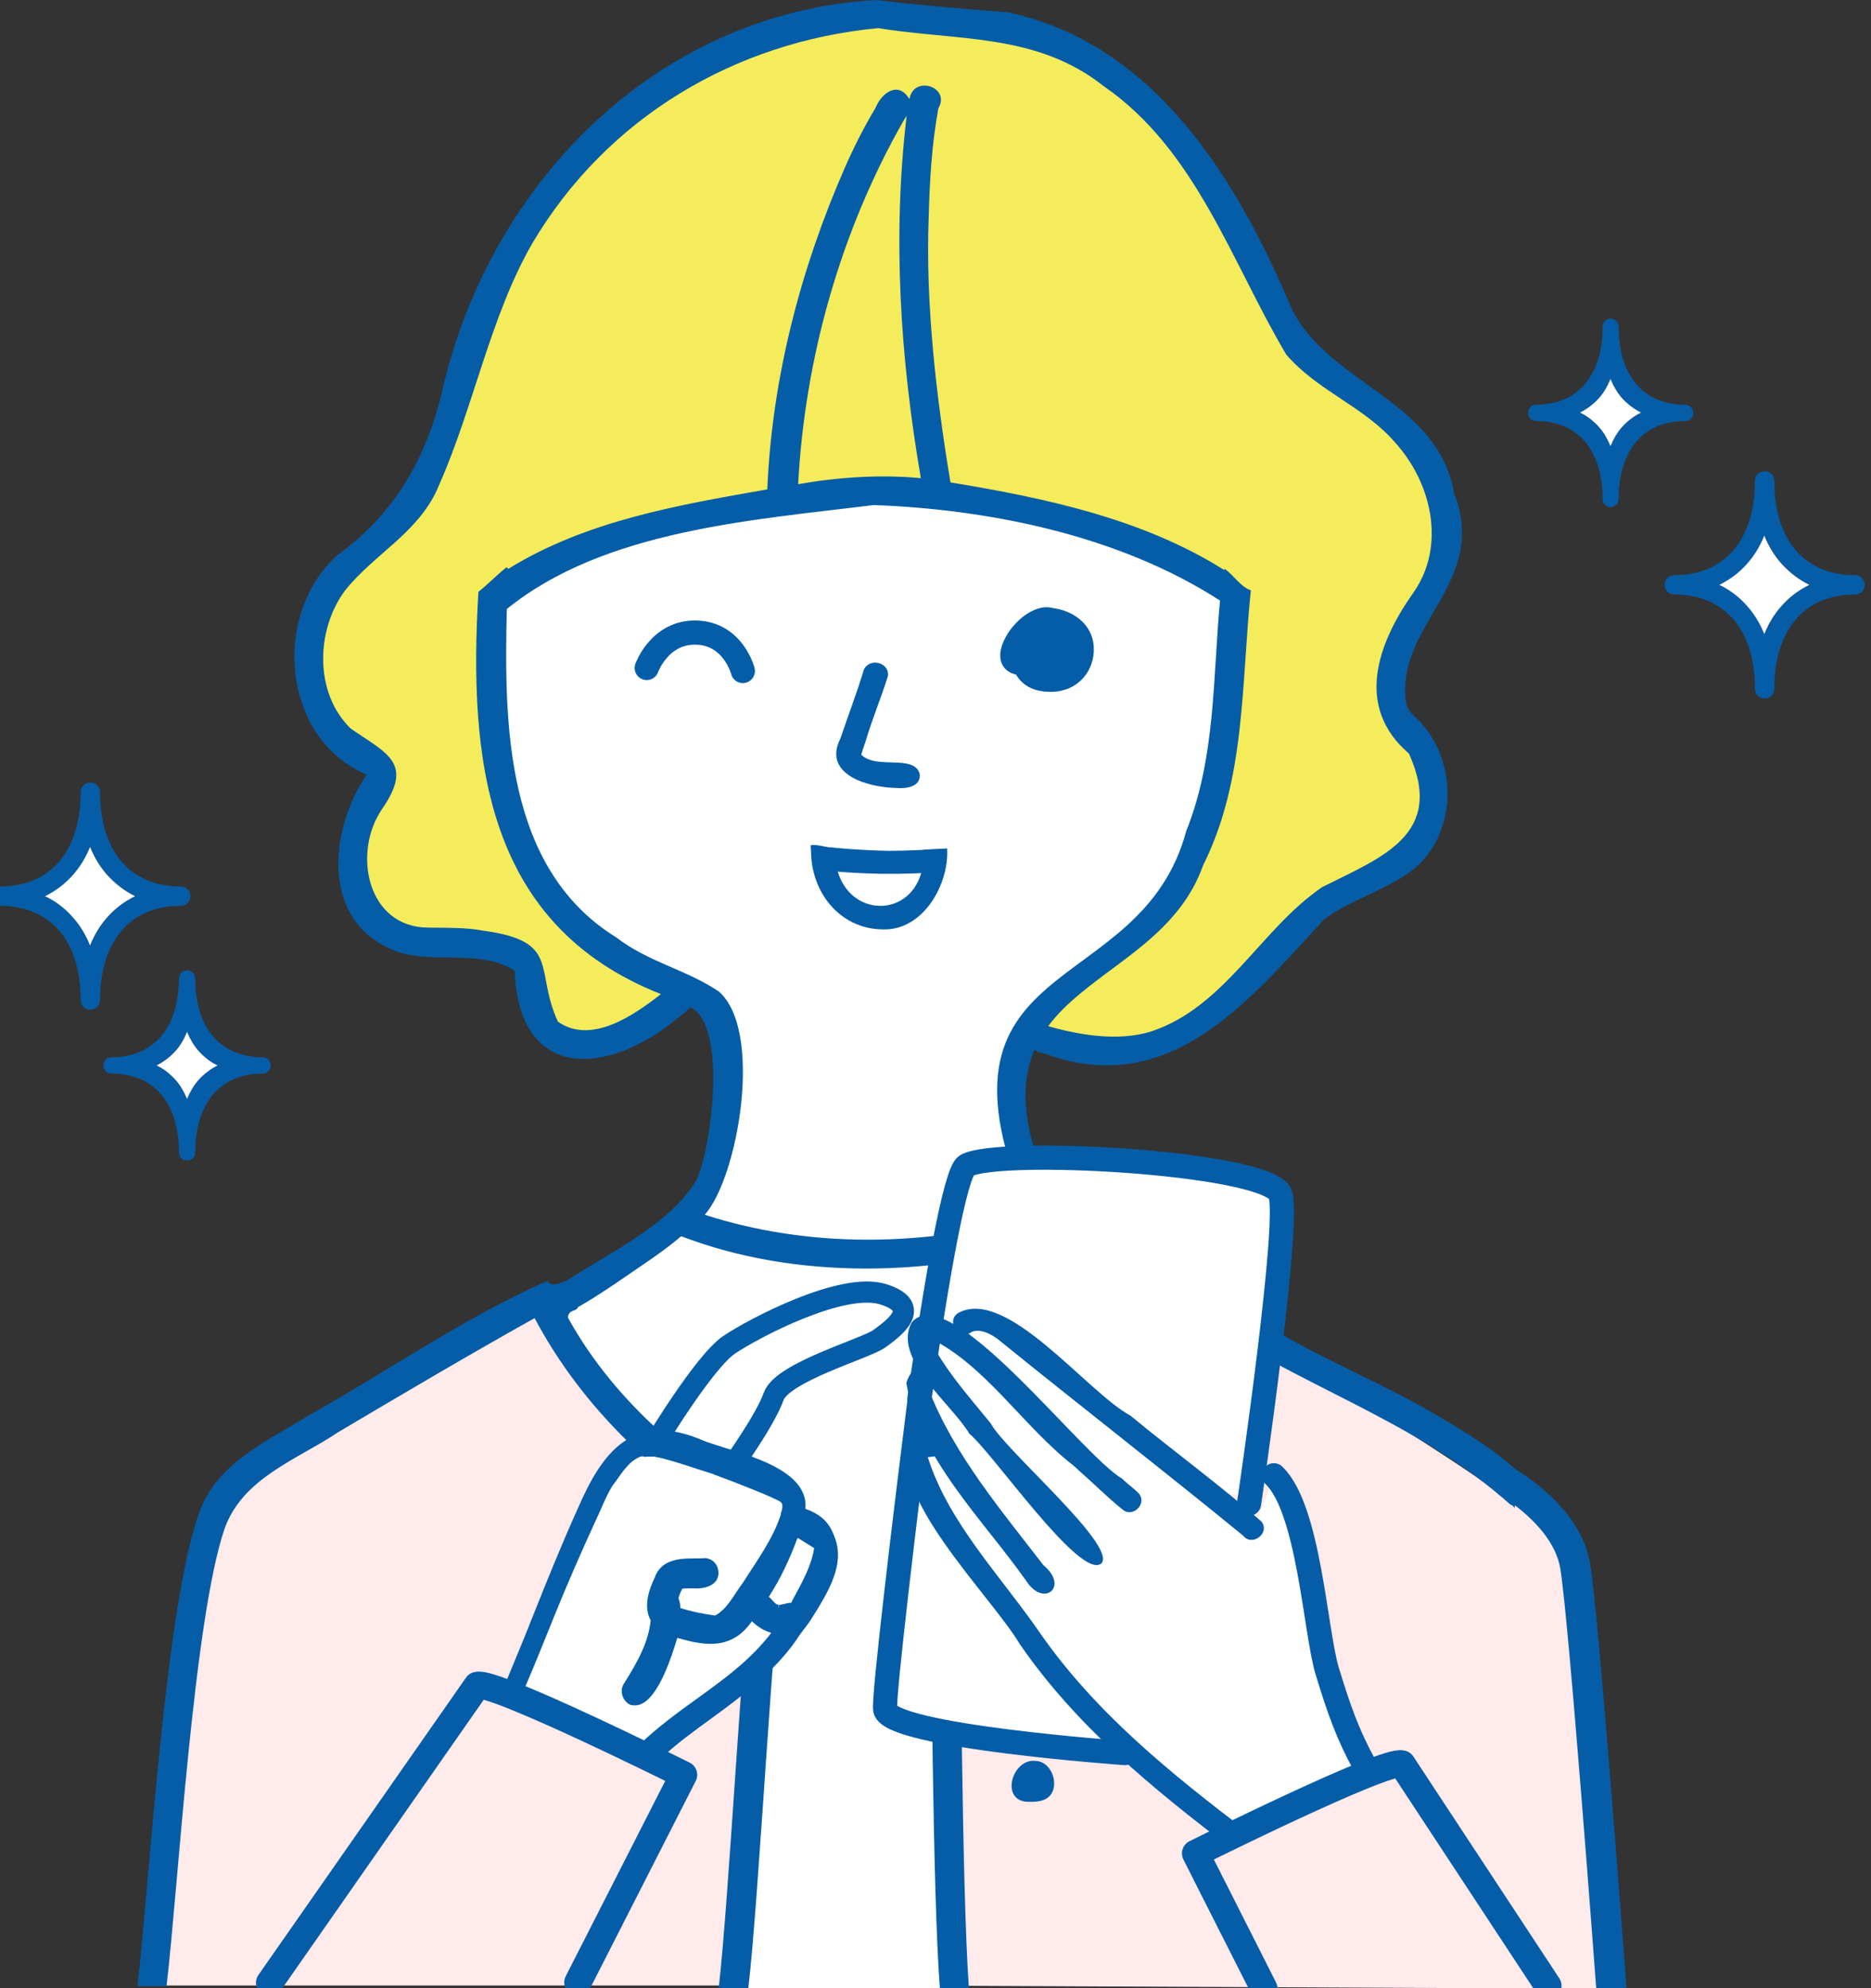
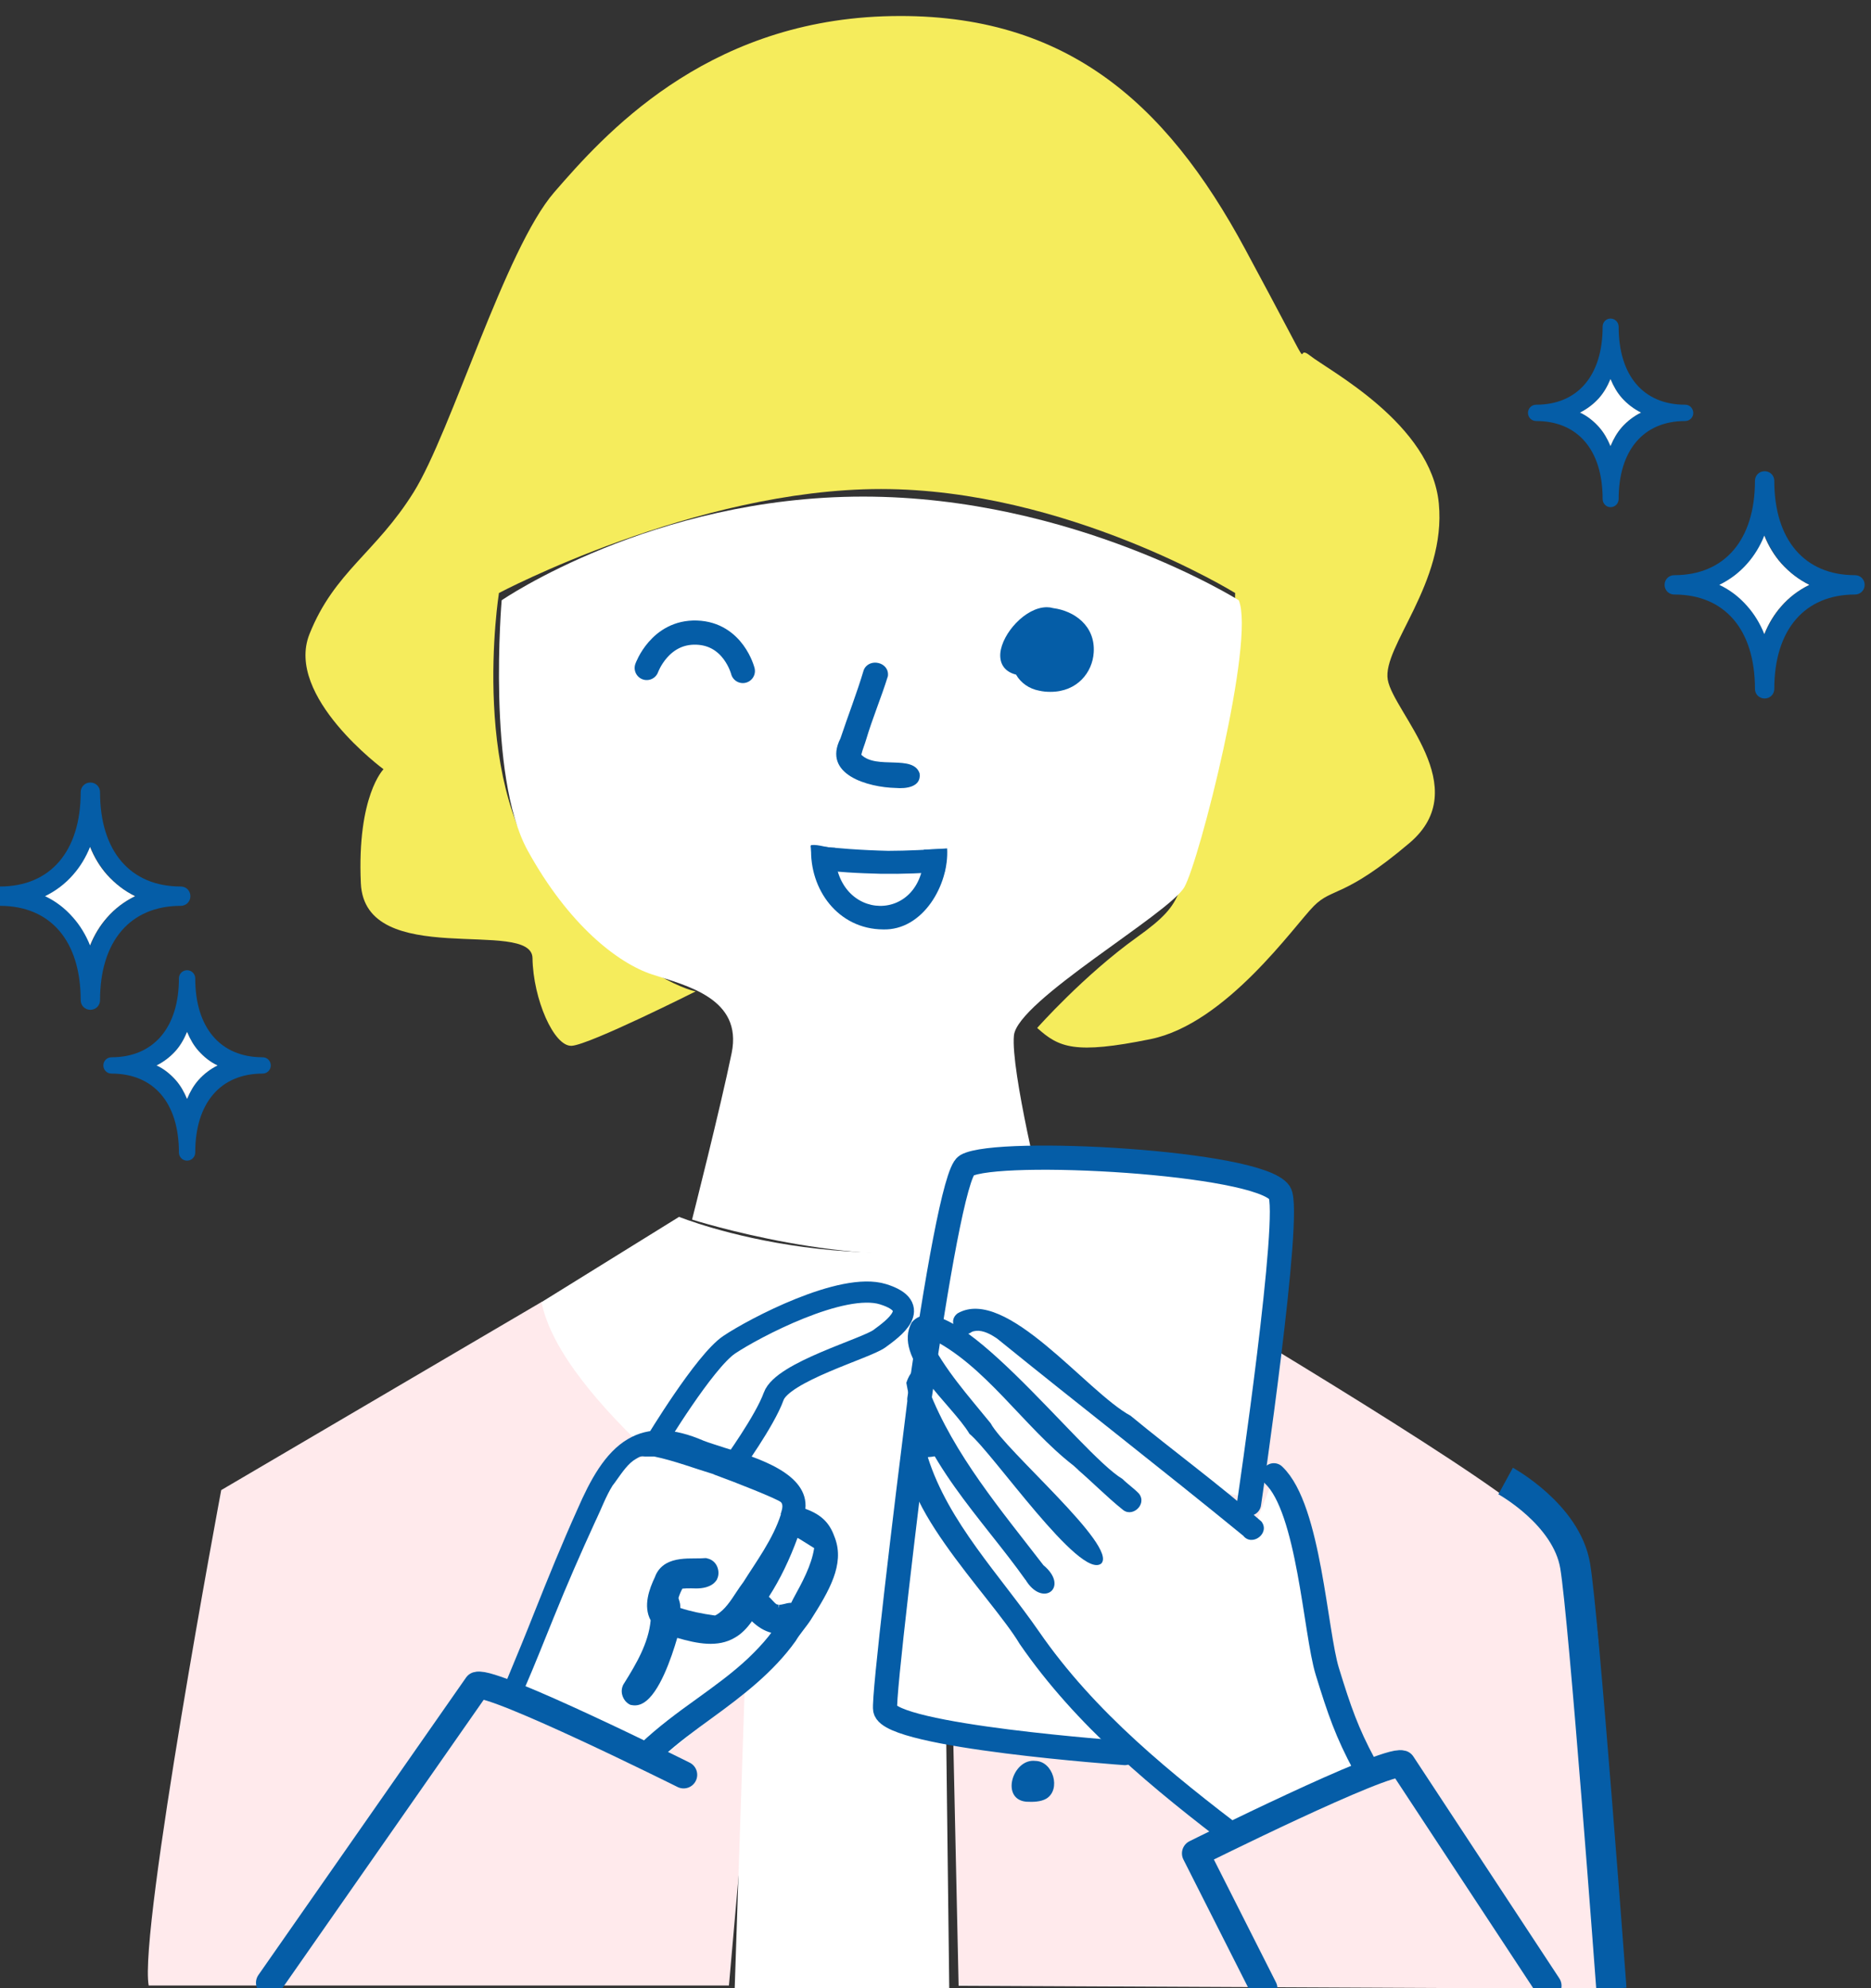
<svg xmlns="http://www.w3.org/2000/svg" version="1.1" id="レイヤー_1" x="0" y="0" viewBox="0 0 619.1 657.8" xml:space="preserve">
  <rect x="0" y="0" width="619.1" height="657.8" fill="#333333" stroke="none" />
  <style type="text/css">.st1{fill:#fff}.st2{fill:#055da7}.st5,.st6{fill:none;stroke:#055da7;stroke-width:9;stroke-linecap:round;stroke-linejoin:round;stroke-miterlimit:10}.st6{stroke-width:8}</style>
  <g id="塗り">
    <path d="M230.2 328s-35 17.6-41 18c-5.9.4-12.8-15.5-13-29s-55.5 4.1-56.8-24.8 7.5-37.7 7.5-37.7-32.7-24.1-24.5-44.7 22-26.9 34.5-47 30.2-80.4 46.5-99.2 49.3-56 108.8-58.2c59.5-2.1 93.4 28 119.8 77s15.1 30.2 21.4 35.2 40.2 22.6 42.7 49-18.8 47.4-16.9 58.3 28.9 35.6 7.2 54-25.5 14.6-31.7 20.9c-6.3 6.3-28.9 38.9-54 44s-30.3 2.8-37.5-3.7c0 0 15.4-17.4 33-30s12.5-13.9 22.3-42.9 10.2-71 10.2-71-55.7-34.4-117.2-34.4-126.4 34.4-126.4 34.4-10.5 65.9 18.4 97.3 46.7 34.5 46.7 34.5z" fill="#f5ec5c" />
    <path class="st1" d="M229 403.5s54 17.2 92.1 9.3 19.5-3.7 19.5-3.7l4.5-11.7s-10.7-43.3-9.6-54.8 51.4-40.3 56.4-49.1 23.5-81.6 18-94.9c0 0-54.6-34.3-124.3-34.3S166 198.6 166 198.6s-5 58.1 8.6 82.8 29.9 37.3 41.2 41 30 7.9 26.3 26-13.1 55.1-13.1 55.1z" />
    <path class="st2" d="M296.4 260.7c-9.1-.2-24.4-4.4-18.3-16.4 2.5-7.5 5.4-14.9 7.7-22.6 1.7-4.2 8.6-2.7 8 2-2.2 7.1-5.1 13.9-7.2 21-.5 1.7-1.2 3.3-1.6 5 5 5 17.2-.2 19.3 6.2.6 4.5-4.5 5.1-7.9 4.8z" />
    <path d="M73.2 493l106.1-62.3s29.7 57.9 75.1 76.6l-13.2 149.6h-192c-3.3-18.1 24-163.9 24-163.9zm244 164l216 1s-2-109-6-128c-.7-3.6 3-7-22-29-4-3.5 3.2 2.9 0 0-17.8-16-114.8-73.4-114.8-73.4s-23.5 51.6-76.6 73.5l3.4 155.9z" fill="#ffeaec" />
    <path class="st1" d="M224.7 402.6s65.7 26.6 132.9 0l32.8 25s-32.8 62.5-78.2 73.5l1.9 156.9s-51.2.3-71 0l5-149.8s-62.6-44.6-68.9-77.4l45.5-28.2z" />
    <path class="st2" d="M291.6 289.1c-7.5-.2-15-.5-22.4-1.7-.5-2.3-.7-4.7-.9-7-.1-.2 0-.4 0-.7 8.6 1 17.1 1.6 25.6 1.8 6.4 0 12.9-.4 19.2-.7.2 2.5 0 5.1-.5 7.6-6.9.5-14 .8-21 .7z" />
    <path class="st2" d="M292.2 307.5c-14.8-.1-24.4-13.1-23.8-27.2-.1-.2 0-.4 0-.7 2.6-.3 5.2 1 7.9.9v.4c-.6 24.7 30.3 25.4 29.4.2 2.6-.1 5.1-.2 7.7-.4.7 12-8 27.2-21.2 26.8z" />
  </g>
  <g id="レイヤー_1_1_">
    <path class="st2" d="M339.3 529.3c-1.9 0-3.8-1.4-4.5-3.1-3-6.4 6-13.9 11.5-8.8 3.8 3.2 2.1 9.6-2.9 10.1-1.1 1.2-2.6 1.9-4.1 1.8zm.3 66.8c-8.7-.8-4.5-14.4 3-13.5 5.9.1 8.6 9.5 3.6 12.5-1.9 1.1-4.5 1.1-6.6 1z" />
    <g>
-       <path class="st2" d="M503.2 487.8c-6.7-6.7-15.1-11.9-23.3-16.9-21.8-13.4-40.9-20.1-62.1-33.1-16.2-9.7-35.2-22.5-50.7-34.3-4-2.5-8-9.6-13.1-5.3-1.4.1-2.8.9-4 1.5-36.8-75.6 32.2-68.6 48.1-113.4 14.2-28.4 12.6-60.4 15.8-91-3.4-1.1-5.7-5.1-8.7-7.1 0 .1-.1.3-.1.4-27.1-17.1-59.7-23.9-90.6-29-4.7-28.3-8.3-59.3-7.2-87.6.3-12.1 1-24.1 3.2-36.2 4.1-6.9-7.8-11-9.5-3.4 0 .1-.1.3-.1.4-3.6-6.2-9.2-2.1-11.2 2.9-3.8 6.3-7.4 13.5-10.2 19.9-14.6 33.3-24.1 69.8-25.6 106.3-29.4 5.2-59.8 10.3-85.7 26.3-.2-.2-.4-.4-.6-.5-3.2 2.5-6.1 5.6-9.3 8.1-3.3 55.4 2.3 110.2 60.4 133.1-8.8 6.9-23.1 16.9-34.1 9.1-7.9-17.2 1.2-26.6-24.8-30.1-5.8-1.1-12.1-.9-18-1-20.3 0-25.3-24.7-15.4-39.2 10.7-15.4 1.5-18.4-10.4-26.7-12-11.7-11.5-32.4-2-45.4 9.9-12.6 25.1-19.5 31.4-35.4 11.3-25.5 16.9-55.8 30.8-79.8 24.6-41.5 67-66.6 114.4-71.1 26 4.3 52.3 1.5 74.6 19.2 30.6 21.1 42.2 58.1 60.4 88.8 10.5 12.2 25.9 17.2 36.2 29.3 11.9 13.2 16.7 33.9 6 49.3 0 .1-.2.2-.2.3-11.8 16.7-19.4 37.7-1.4 53.1 12.1 26.8-8.8 34.2-28.7 44.2-20.4 13.9-32.1 39.7-56.7 47.8-11.2 3.4-24.2 1.1-35.4-2.2-6.3-.1-6.2 8.9-.2 9.3 41.6 15.7 67.9-17.1 92.9-44.2 8.4-6.4 20.3-9.5 29.4-16.4 15.4-12.4 15-37.9.5-50.8-1.1-1.1-2.3-2.5-2.7-4.1-4-26.3 27.6-39.7 15.8-69.9-5.3-30.4-40.6-35.7-53.4-60.2-18.3-43.5-45.5-88.3-94.1-98.7-14.5-1.1-30-2.5-43.9-4.1C217.2 4.3 162 60.7 146.3 129.4c-5.3 22.4-15.9 40.7-34.6 54.2-21.7 19.4-18.8 60.6 9.6 72.7-12.5 18.5-15.3 48.8 9.5 58.3 12.1 4.7 28.1-.9 39.5 6.6 1.4 36.8 30.8 34.9 54 15.6 1.5-1 2.8-2.3 4.1-3.5 12.6 5.7 6.8 47.8 2 57.2-8.7 14.6-29.1 24.2-43.4 33.5-.1 0-.1-.1-.2-.1-1.7.8-4.5 1.9-5.7-.1-27.3 12-52.2 29.5-78.3 44.1-13.6 8.5-31.5 16.2-37 32.9-11.1 30.7-16.4 122.5-20.3 156.3h9.6c3.8-31.7 8.9-121.2 19.2-151.3 6-16.9 24.1-22.9 37.5-31.9 21.6-12.8 43.1-25.5 65.1-37.8 16 30.2 42.4 55.3 72.9 71.6-4 30.3-8.5 119.8-12 150.2h9.8c3.6-30.8 8-120.6 12.3-151.3-.6-1 .1-2.3-.2-3.5-29-16.6-55.7-38-71.8-67.2.3-2.9 2.9-1.8 3.3-3.4 7.8-4.4 16.7-10.8 24.5-16.1 3.7-2.6 6.9-5 9.7-7.4 38 14.6 83.4 13.4 122.2 1.6 8.3-3.9 10.6-3 17.3 2.9 6.7 5.2 13.7 10.4 21 15-13.3 25.1-37.4 44.2-61 59.7l-.2.1c-5.3 3.4-11 6.2-16.8 8.7-.1 3.4-.1 6.8-.2 10.2.1 0 .1-.1.2-.1.2 30.6.7 120.3 3.1 150.7h9.6c-2.3-31.8-2.8-122.9-3-154.8 29.5-16.2 60.4-38.7 75.9-69.3 35.8 25.2 73.9 35.2 106.4 64.2.6 0 1 .6 1.2 1.1l2.1-11.2zM299 39.9c.3-.5.7-1.1 1-1.6-4.7 39.7-2.2 79.7 4.7 119.9-13.6-1.3-27.6-.3-40.6 2 2.2-41.6 14-83.7 34.9-120.3zm-65.8 362c11.1-12.5 19.5-61.1 4.6-73.9-10.9-7.3-23.1-9.6-33.8-17.8-36.9-22.8-37.2-70.4-36.3-108.7 32.2-26.1 81.1-29.4 121.4-34.4 38 1.4 81 9.9 114.6 31.6-2.4 25.3-1.4 51.9-11.2 76.3-15.3 57-90.3 39-51.6 127.8-35 9.6-73 10.3-107.7-.9z" />
-     </g>
+       </g>
    <path class="st2" d="M347.6 228.9c-1.3 0-2.5-.1-3.8-.4-3.2-.6-6-2.5-7.6-5.3-3.6-.9-5.5-3.4-5.2-7.1.6-6.5 8.3-15.2 15.4-15.2.7 0 1.4.1 2.1.3 6.9.9 14 5.8 13.4 14.7-.4 6.5-5.4 13-14.3 13z" />
    <g>
      <path class="st2" d="M59.8 293.3c-16.7 0-26.7-11.7-26.7-31.2 0-1.8-1.4-3.2-3.2-3.2-1.8 0-3.2 1.4-3.2 3.2 0 19.5-10 31.2-26.7 31.2-1.8 0-3.2 1.4-3.2 3.2 0 1.8 1.4 3.2 3.2 3.2 16.7 0 26.7 11.6 26.7 31.2 0 1.8 1.4 3.2 3.2 3.2 1.8 0 3.2-1.4 3.2-3.2 0-19.5 10-31.2 26.7-31.2 1.8 0 3.2-1.4 3.2-3.2s-1.4-3.2-3.2-3.2zm-24.3 10.3c-2.3 2.6-4.2 5.7-5.6 9.2-1.4-3.5-3.3-6.6-5.6-9.2-2.6-3-5.7-5.4-9.3-7.1 3.5-1.7 6.7-4.1 9.3-7.1 2.3-2.6 4.2-5.7 5.6-9.2 1.4 3.5 3.3 6.6 5.6 9.2 2.6 3 5.7 5.4 9.3 7.1-3.6 1.7-6.7 4.1-9.3 7.1z" />
      <path class="st1" d="M44.7 296.5c-3.5 1.7-6.7 4.1-9.3 7.1-2.3 2.6-4.2 5.7-5.6 9.2-1.4-3.5-3.3-6.6-5.6-9.2-2.6-3-5.7-5.4-9.3-7.1 3.5-1.7 6.7-4.1 9.3-7.1 2.3-2.6 4.2-5.7 5.6-9.2 1.4 3.5 3.3 6.6 5.6 9.2 2.7 3 5.8 5.4 9.3 7.1z" />
    </g>
    <g>
      <path class="st2" d="M613.8 190.3c-16.7 0-26.7-11.7-26.7-31.2 0-1.8-1.4-3.2-3.2-3.2s-3.2 1.4-3.2 3.2c0 19.5-10 31.2-26.7 31.2-1.8 0-3.2 1.4-3.2 3.2 0 1.8 1.4 3.2 3.2 3.2 16.7 0 26.7 11.6 26.7 31.2 0 1.8 1.4 3.2 3.2 3.2s3.2-1.4 3.2-3.2c0-19.5 10-31.2 26.7-31.2 1.8 0 3.2-1.4 3.2-3.2 0-1.8-1.4-3.2-3.2-3.2zm-24.3 10.3c-2.3 2.6-4.2 5.7-5.6 9.2-1.4-3.5-3.3-6.6-5.6-9.2-2.6-3-5.7-5.4-9.3-7.1 3.5-1.7 6.7-4.1 9.3-7.1 2.3-2.6 4.2-5.7 5.6-9.2 1.4 3.5 3.3 6.6 5.6 9.2 2.6 3 5.7 5.4 9.3 7.1-3.6 1.7-6.7 4.1-9.3 7.1z" />
      <path class="st1" d="M598.7 193.5c-3.5 1.7-6.7 4.1-9.3 7.1-2.3 2.6-4.2 5.7-5.6 9.2-1.4-3.5-3.3-6.6-5.6-9.2-2.6-3-5.7-5.4-9.3-7.1 3.5-1.7 6.7-4.1 9.3-7.1 2.3-2.6 4.2-5.7 5.6-9.2 1.4 3.5 3.3 6.6 5.6 9.2 2.7 3 5.8 5.4 9.3 7.1z" />
    </g>
    <g>
      <path class="st2" d="M86.9 349.8c-14 0-22.3-9.8-22.3-26.1 0-1.5-1.2-2.7-2.7-2.7s-2.7 1.2-2.7 2.7c0 16.3-8.4 26.1-22.3 26.1-1.5 0-2.7 1.2-2.7 2.7s1.2 2.7 2.7 2.7c14 0 22.3 9.7 22.3 26.1 0 1.5 1.2 2.7 2.7 2.7s2.7-1.2 2.7-2.7c0-16.3 8.3-26.1 22.3-26.1 1.5 0 2.7-1.2 2.7-2.7s-1.2-2.7-2.7-2.7zm-21.2 7.5c-1.6 1.8-2.8 3.9-3.8 6.3-1-2.4-2.2-4.5-3.8-6.3-1.8-2-3.9-3.7-6.3-4.8 2.4-1.2 4.5-2.8 6.3-4.8 1.6-1.8 2.8-3.9 3.8-6.3 1 2.4 2.2 4.5 3.8 6.3 1.8 2 3.9 3.7 6.3 4.8-2.4 1.2-4.5 2.8-6.3 4.8z" />
      <path class="st1" d="M72 352.5c-2.4 1.2-4.5 2.8-6.3 4.8-1.6 1.8-2.8 3.9-3.8 6.3-1-2.4-2.2-4.5-3.8-6.3-1.8-2-3.9-3.7-6.3-4.8 2.4-1.2 4.5-2.8 6.3-4.8 1.6-1.8 2.8-3.9 3.8-6.3 1 2.4 2.2 4.5 3.8 6.3 1.8 2 3.9 3.7 6.3 4.8z" />
    </g>
    <g>
      <path class="st2" d="M557.6 133.9c-13.8 0-22-9.6-22-25.8 0-1.5-1.2-2.7-2.7-2.7s-2.6 1.2-2.6 2.7c0 16.1-8.2 25.8-22 25.8-1.5 0-2.7 1.2-2.7 2.7s1.2 2.7 2.7 2.7c13.8 0 22 9.6 22 25.8 0 1.5 1.2 2.7 2.6 2.7 1.5 0 2.7-1.2 2.7-2.7 0-16.1 8.2-25.8 22-25.8 1.5 0 2.7-1.2 2.7-2.7-.1-1.6-1.2-2.7-2.7-2.7zm-20.9 7.4c-1.6 1.8-2.8 3.9-3.8 6.3-1-2.4-2.2-4.5-3.8-6.3-1.8-2-3.9-3.7-6.3-4.8 2.4-1.2 4.5-2.8 6.3-4.8 1.6-1.8 2.8-3.9 3.8-6.3 1 2.4 2.2 4.5 3.8 6.3 1.8 2.1 3.9 3.7 6.3 4.8-2.4 1.2-4.5 2.8-6.3 4.8z" />
      <path class="st1" d="M543 136.5c-2.4 1.2-4.5 2.8-6.3 4.8-1.6 1.8-2.8 3.9-3.8 6.3-1-2.4-2.2-4.5-3.8-6.3-1.8-2-3.9-3.7-6.3-4.8 2.4-1.2 4.5-2.8 6.3-4.8 1.6-1.8 2.8-3.9 3.8-6.3 1 2.4 2.2 4.5 3.8 6.3 1.8 2 3.9 3.6 6.3 4.8z" />
    </g>
    <path d="M214 221s4.3-12.1 16.5-11.7 15.3 12.7 15.3 12.7" fill="none" stroke="#055da7" stroke-width="8" stroke-linecap="round" stroke-linejoin="round" />
    <path class="st1" d="M453.4 582.7l-43.1 24.1s-55.6-42.8-69.9-66.4c-14.4-23.6-38.5-44.8-36.4-60.1l3.7-2.9s-6-13.2-5.4-17.5c.6-4.4 6.6-4.3 6.6-4.3s-10.1-9.9-5.7-13.7c4.4-3.8 13.6 3.4 13.6 3.4s.6-11.4 12.3-5.4 85.9 65.5 85.9 65.5l6.9-17.6s11.4 21.6 11.9 30.4c.4 8.7 13.6 59.4 19.6 64.5z" />
    <path class="st1" d="M319.8 385.7c-3.3 1.9-6.6 54.4-6.6 54.4s3.2-12.9 26 0c9 5.1 35.6 42.1 41.1 44.7 19.6 9.3 34.6 10.9 34.6 10.9s10.9-96.4 8.5-101-90.7-16.4-103.6-9zM372.2 578s-75.8-6.4-78.6-12.7 8.6-75.3 8.6-75.3 22 36 44.4 59.7c20.1 21.2 31.6 30.3 31.6 30.3" />
    <path class="st5" d="M512.2 657l-48.3-73.4c-5.5-1.7-68.3 29.6-68.3 29.6l22.6 44.7" />
    <path class="st6" d="M304.2 463c5.6-39.3 11.9-75.3 15.6-77.4 10.6-5.9 96.6-1.2 103.6 9 4.2 6.2-10.1 102.9-10.1 102.9M372.2 580s-77.7-5.5-79.3-14.4c-.7-3.7 6.9-66.7 11.3-101.6" />
    <path class="st1" d="M218.5 582l-46-22s27-73 37-77c6.2-2.5 12 0 12 0s12.5-30 17.5-36 39.3-25 50-21c16 6-4.8 20-9 22s-21.3 8.3-24 14-11.7 24.5-11.7 24.5 19.3 5.2 20 9.4c.7 4.1 1.8 8.2 1.8 8.2s9.8 3.3 9.8 7.6-16.4 33.8-19.7 38c-3.3 4.3-37.7 32.3-37.7 32.3z" />
    <g>
      <path class="st2" d="M316.9 434.5c16-9.1 42.6 26 57.2 33.9 14.3 11.8 29.4 22.8 43.3 35 3 3.9-3.2 8.5-6.1 4.6.1.1.1.2.2.2-26.9-22-54.4-43.3-81.4-65.2l.1.1-.1-.1c-.1-.1-.2-.1-.2-.2 0 0 .1 0 .1.1-2.1-1.4-4.5-2.8-7.1-2.6h.2c-.5.1-1.1.1-1.6.4-4 2.9-8.6-3.3-4.6-6.2zm-17 23c4.3-13.5 20.5.6 7.4 2.2 8.3 21.5 24 40 38 58.2l-.1-.1c8.9 7.3-.2 14.4-5.9 4.8 0 .1.1.1.1.2-14.2-20.1-35.4-40.5-39.5-65.3z" />
      <path class="st2" d="M301.5 476.4c9.3-7.3 19 4.9 5.5 5.7 6.8 21.6 24 39.2 36.8 57.7 18.5 26.8 43.7 47 69.3 66.5-1.7 1.8-3.5 3.7-5.2 5.6-26.2-19.9-51.7-40.7-70.5-68-9.3-15.7-44.8-50.2-35.9-67.5z" />
      <path class="st6" d="M451.4 583.8c-5.7-10.6-8.2-17.8-12.2-30.8s-6-53.8-17.7-64.9" />
      <path class="st2" d="M301.7 437.5c12.4-14.6 55.6 43.4 69.7 51.8 1.7 1.7 3.8 3.1 5.5 4.9 2.8 3.6-2.5 8.3-5.7 5l.2.2c-5.1-4.1-9.8-8.9-14.8-13.2.1.1.3.2.4.3-.7-.6-1.3-1.2-2-1.8l.1.1c-16.5-12.8-29.2-33.4-47.7-42.2 5.1 10.5 13.1 19.3 20.4 28.3 4.8 9 42.2 40.7 36.6 46.4-7 5.6-35.9-36.6-43.6-42.9-5.9-9.9-25.7-25-19.1-36.9z" />
    </g>
    <path class="st2" d="M218.5 582.2l-8.2-3.7 1.6-1.6c5.8-5.5 12.3-10.3 18.6-14.8 5.8-4.2 11.8-8.5 17.1-13.5 2.5-2.4 4.7-4.7 6.7-7.2 0 0 .7-.9.9-1.2-2.3-.6-4.4-1.9-6.4-3.8-1.7 2.4-3.5 4.2-5.6 5.4-5.7 3.4-12.5 2-19.1.1-1.9 6.5-5.9 18.4-11.2 21.5-1.3.8-2.7 1-4 .7h-.2l-.2-.1c-1.3-.6-2.2-1.8-2.6-3.2s-.1-2.9.7-4c3.8-6.1 8-13.1 8.7-20.7-2.6-4.8-.4-10.5 1.4-14.3.7-2 2-3.5 3.7-4.5 2.8-1.6 6.3-1.7 9.5-1.7 1.2 0 2.4 0 3.5-.1h.3l.3.1c1.5.3 2.7 1.3 3.3 2.7.6 1.4.6 3-.1 4.3v.1l-.1.1c-.5.7-1.1 1.3-1.9 1.7-2 1.1-4.4 1.1-6.5 1-1 0-2 0-2.9.1-.6 1.1-1 2.1-1.3 3.1l.4 1.4c.2.7.2 1.3.2 1.9 3.3 1.1 7.1 1.9 11.5 2.5.1-.1.2-.1.4-.2 2.8-1.6 4.8-4.7 6.7-7.6.7-1.1 1.5-2.2 2.3-3.3 4.2-6.7 9.8-14.2 12.4-22.4h-.1c.3-1.1 1.1-3 .1-4s-14.8-6.5-22-9.1l-.4-.2c-5.7-1.7-13.1-4.5-19.5-5.8h-3c-1.4-.2-1.8 0-3.1.8-2.5 1.4-4.5 4.4-6.3 6.9-.5.7-.9 1.3-1.4 1.9-2.2 3.5-3.9 8.1-5.4 11.2l-.2.4c-5 10.9-9.5 21.2-13.9 32.1-3.1 7.6-6.2 15.5-9.5 23.1l-.7 1.6-5.6-3.4.6-1.4c3-7.2 6-14.5 8.8-21.6 4.5-11.3 9.2-22.9 14.3-34.2 4.1-9.4 9-18.7 16.7-23.2 6.8-4 15-3.8 25.1.6 1.8.7 4.2 1.4 6.9 2.3 11.2 3.4 27.8 8.6 26.7 20.2 6.1 2.2 8.3 5.4 9.8 9.7 3.2 8.7-1.9 17.4-8 27-1.4 2.2-3.8 4.9-5 7-7.4 10.4-17.8 18.3-27.7 25.5-5.5 4-11.3 8.2-16.4 12.9l-.7.9zm45.4-73.4c-2.6 7.1-5.7 13.6-9.5 19.5.5.4.8.8 1.2 1.2.5.5.9 1 1.4 1.3.2 0 .3.1.5.1h.2l-.2 1.2.4-1.2c.4.1.9-.1 1.5-.2.7-.2 1.5-.4 2.4-.4.2-.5.5-.9.7-1.4 2.9-5.3 6-10.9 6.9-16.7-1.8-1.1-3.6-2.3-5.5-3.4z" />
    <path d="M216.9 477.3s16.2-26.9 24.4-32.4 37.4-20.9 50.9-16.7c13.5 4.2 3.3 11.4-1.2 14.7s-32.1 11-35 19.1c-2.9 8.1-13.7 23-13.7 23" fill="none" stroke="#055da7" stroke-width="7" stroke-linecap="round" stroke-linejoin="round" stroke-miterlimit="10" />
    <path d="M533.2 658s-9.1-123-12-140c-2.9-17-23-28-23-28" fill="none" stroke="#055da7" stroke-width="10" stroke-miterlimit="10" />
-     <path class="st5" d="M89.2 656l68.7-98.4c5.5-1.7 68.3 29.6 68.3 29.6l-35 68.7" />
+     <path class="st5" d="M89.2 656l68.7-98.4c5.5-1.7 68.3 29.6 68.3 29.6" />
  </g>
</svg>